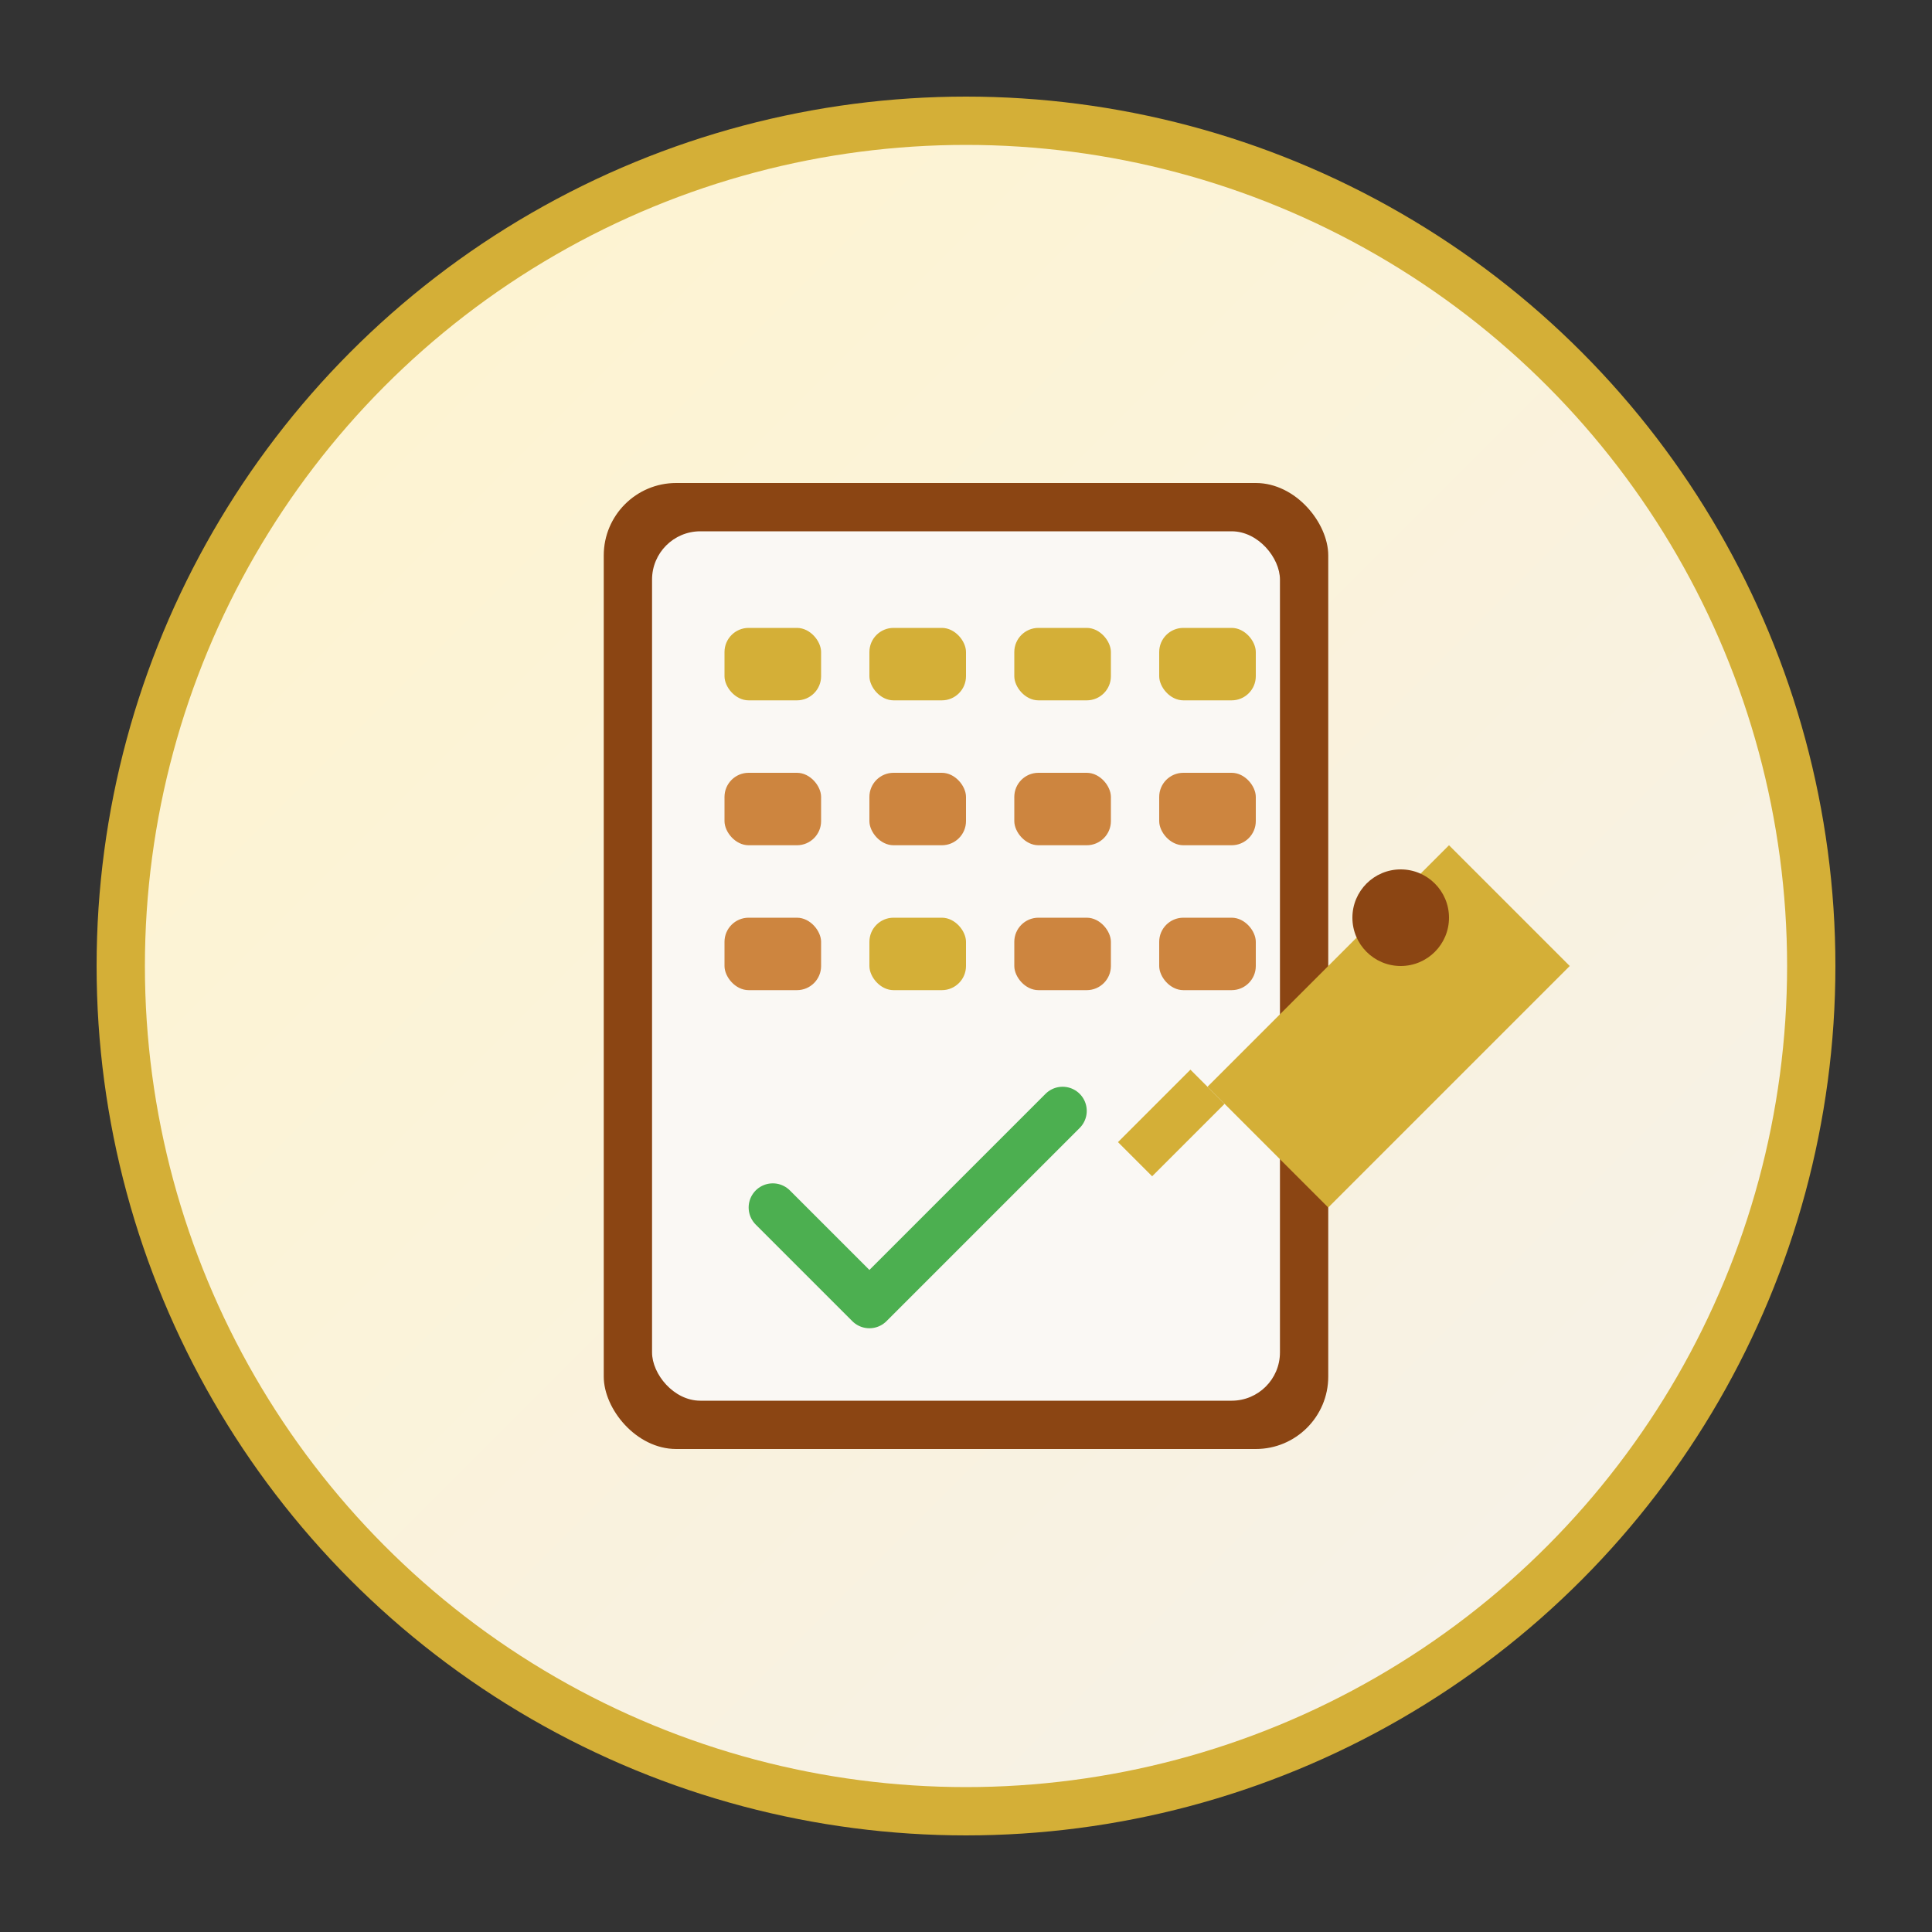
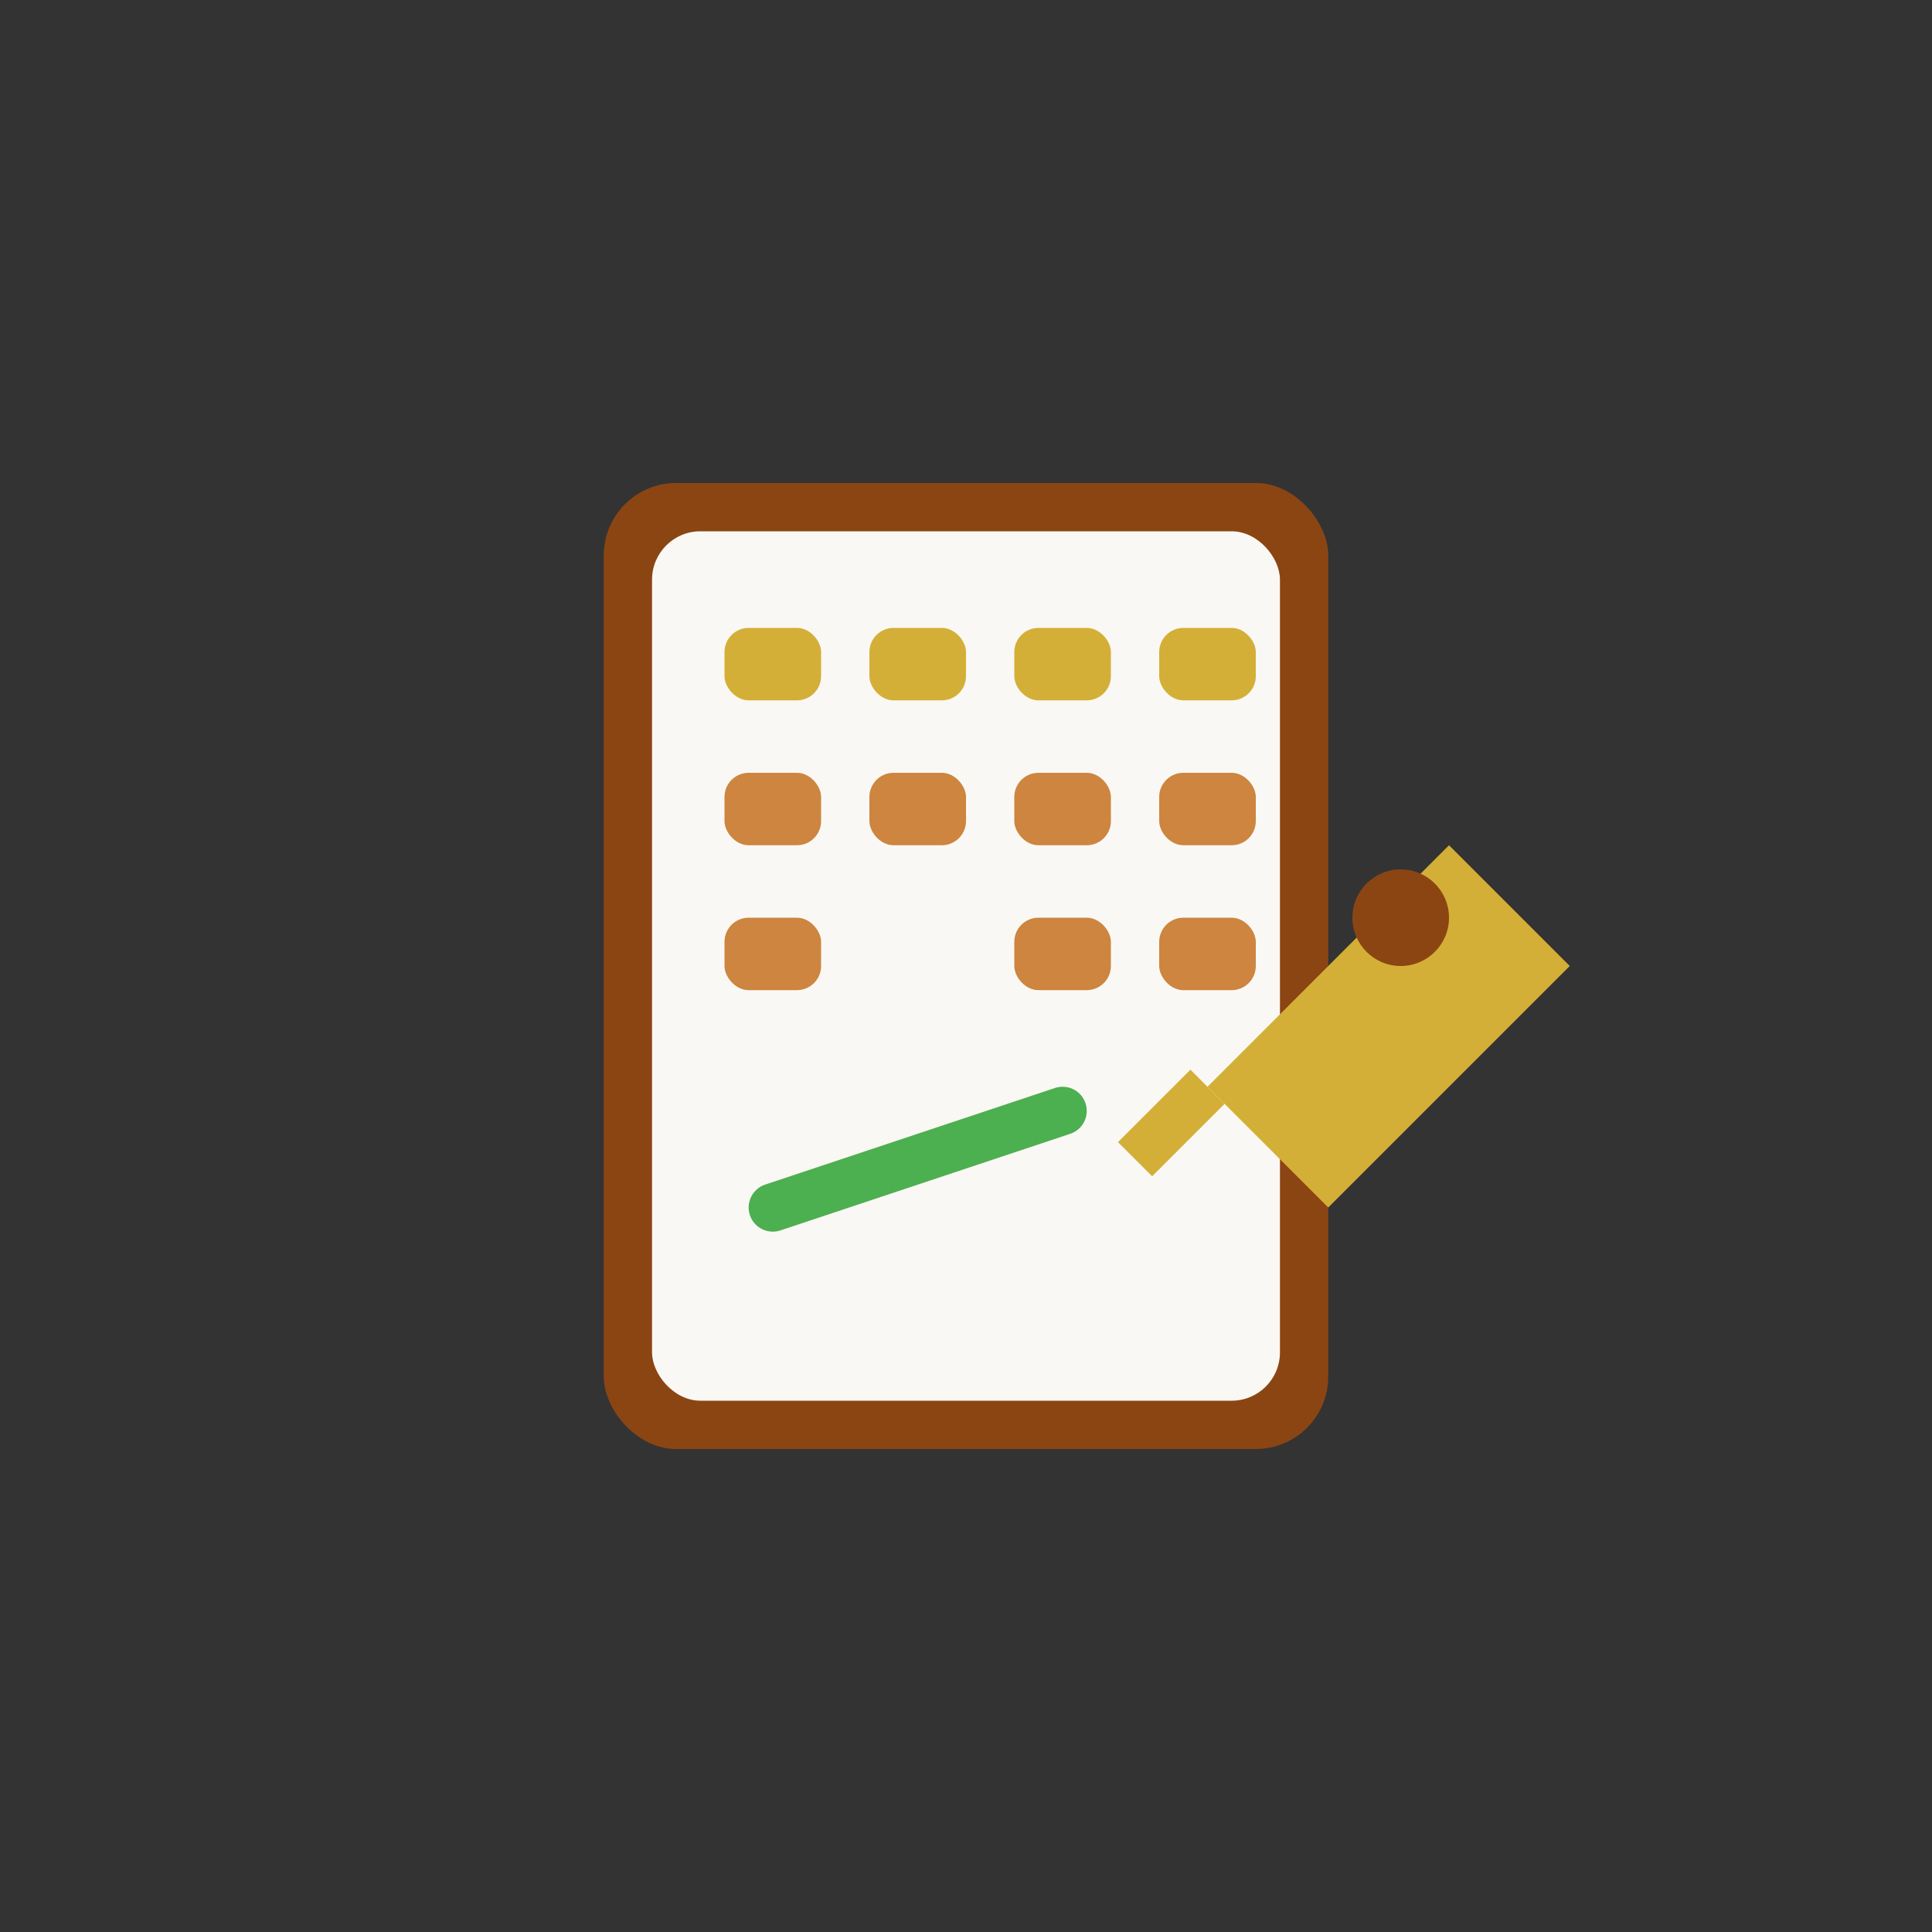
<svg xmlns="http://www.w3.org/2000/svg" width="80" height="80" viewBox="0 0 80 80" fill="none">
  <rect x="0" y="0" width="80" height="80" fill="#333333" stroke="none" />
-   <circle cx="40" cy="40" r="35" fill="url(#serviceGradient2)" stroke="#d4af37" stroke-width="2" />
  <rect x="25" y="20" width="30" height="40" fill="#8b4513" rx="3" />
  <rect x="27" y="22" width="26" height="36" fill="#faf8f4" rx="2" />
  <rect x="30" y="26" width="4" height="3" fill="#d4af37" rx="1" />
  <rect x="36" y="26" width="4" height="3" fill="#d4af37" rx="1" />
  <rect x="42" y="26" width="4" height="3" fill="#d4af37" rx="1" />
  <rect x="48" y="26" width="4" height="3" fill="#d4af37" rx="1" />
  <rect x="30" y="32" width="4" height="3" fill="#cd853f" rx="1" />
  <rect x="36" y="32" width="4" height="3" fill="#cd853f" rx="1" />
  <rect x="42" y="32" width="4" height="3" fill="#cd853f" rx="1" />
  <rect x="48" y="32" width="4" height="3" fill="#cd853f" rx="1" />
  <rect x="30" y="38" width="4" height="3" fill="#cd853f" rx="1" />
-   <rect x="36" y="38" width="4" height="3" fill="#d4af37" rx="1" />
  <rect x="42" y="38" width="4" height="3" fill="#cd853f" rx="1" />
  <rect x="48" y="38" width="4" height="3" fill="#cd853f" rx="1" />
  <path d="M50 45L60 35L65 40L55 50L50 45Z" fill="#d4af37" />
  <circle cx="58" cy="38" r="2" fill="#8b4513" />
  <line x1="50" y1="45" x2="47" y2="48" stroke="#d4af37" stroke-width="2" />
-   <path d="M32 50L36 54L44 46" stroke="#4CAF50" stroke-width="2" stroke-linecap="round" stroke-linejoin="round" />
+   <path d="M32 50L44 46" stroke="#4CAF50" stroke-width="2" stroke-linecap="round" stroke-linejoin="round" />
  <defs>
    <linearGradient id="serviceGradient2" x1="0%" y1="0%" x2="100%" y2="100%">
      <stop offset="0%" style="stop-color:#fff3cd" />
      <stop offset="100%" style="stop-color:#f5f2eb" />
    </linearGradient>
  </defs>
</svg>